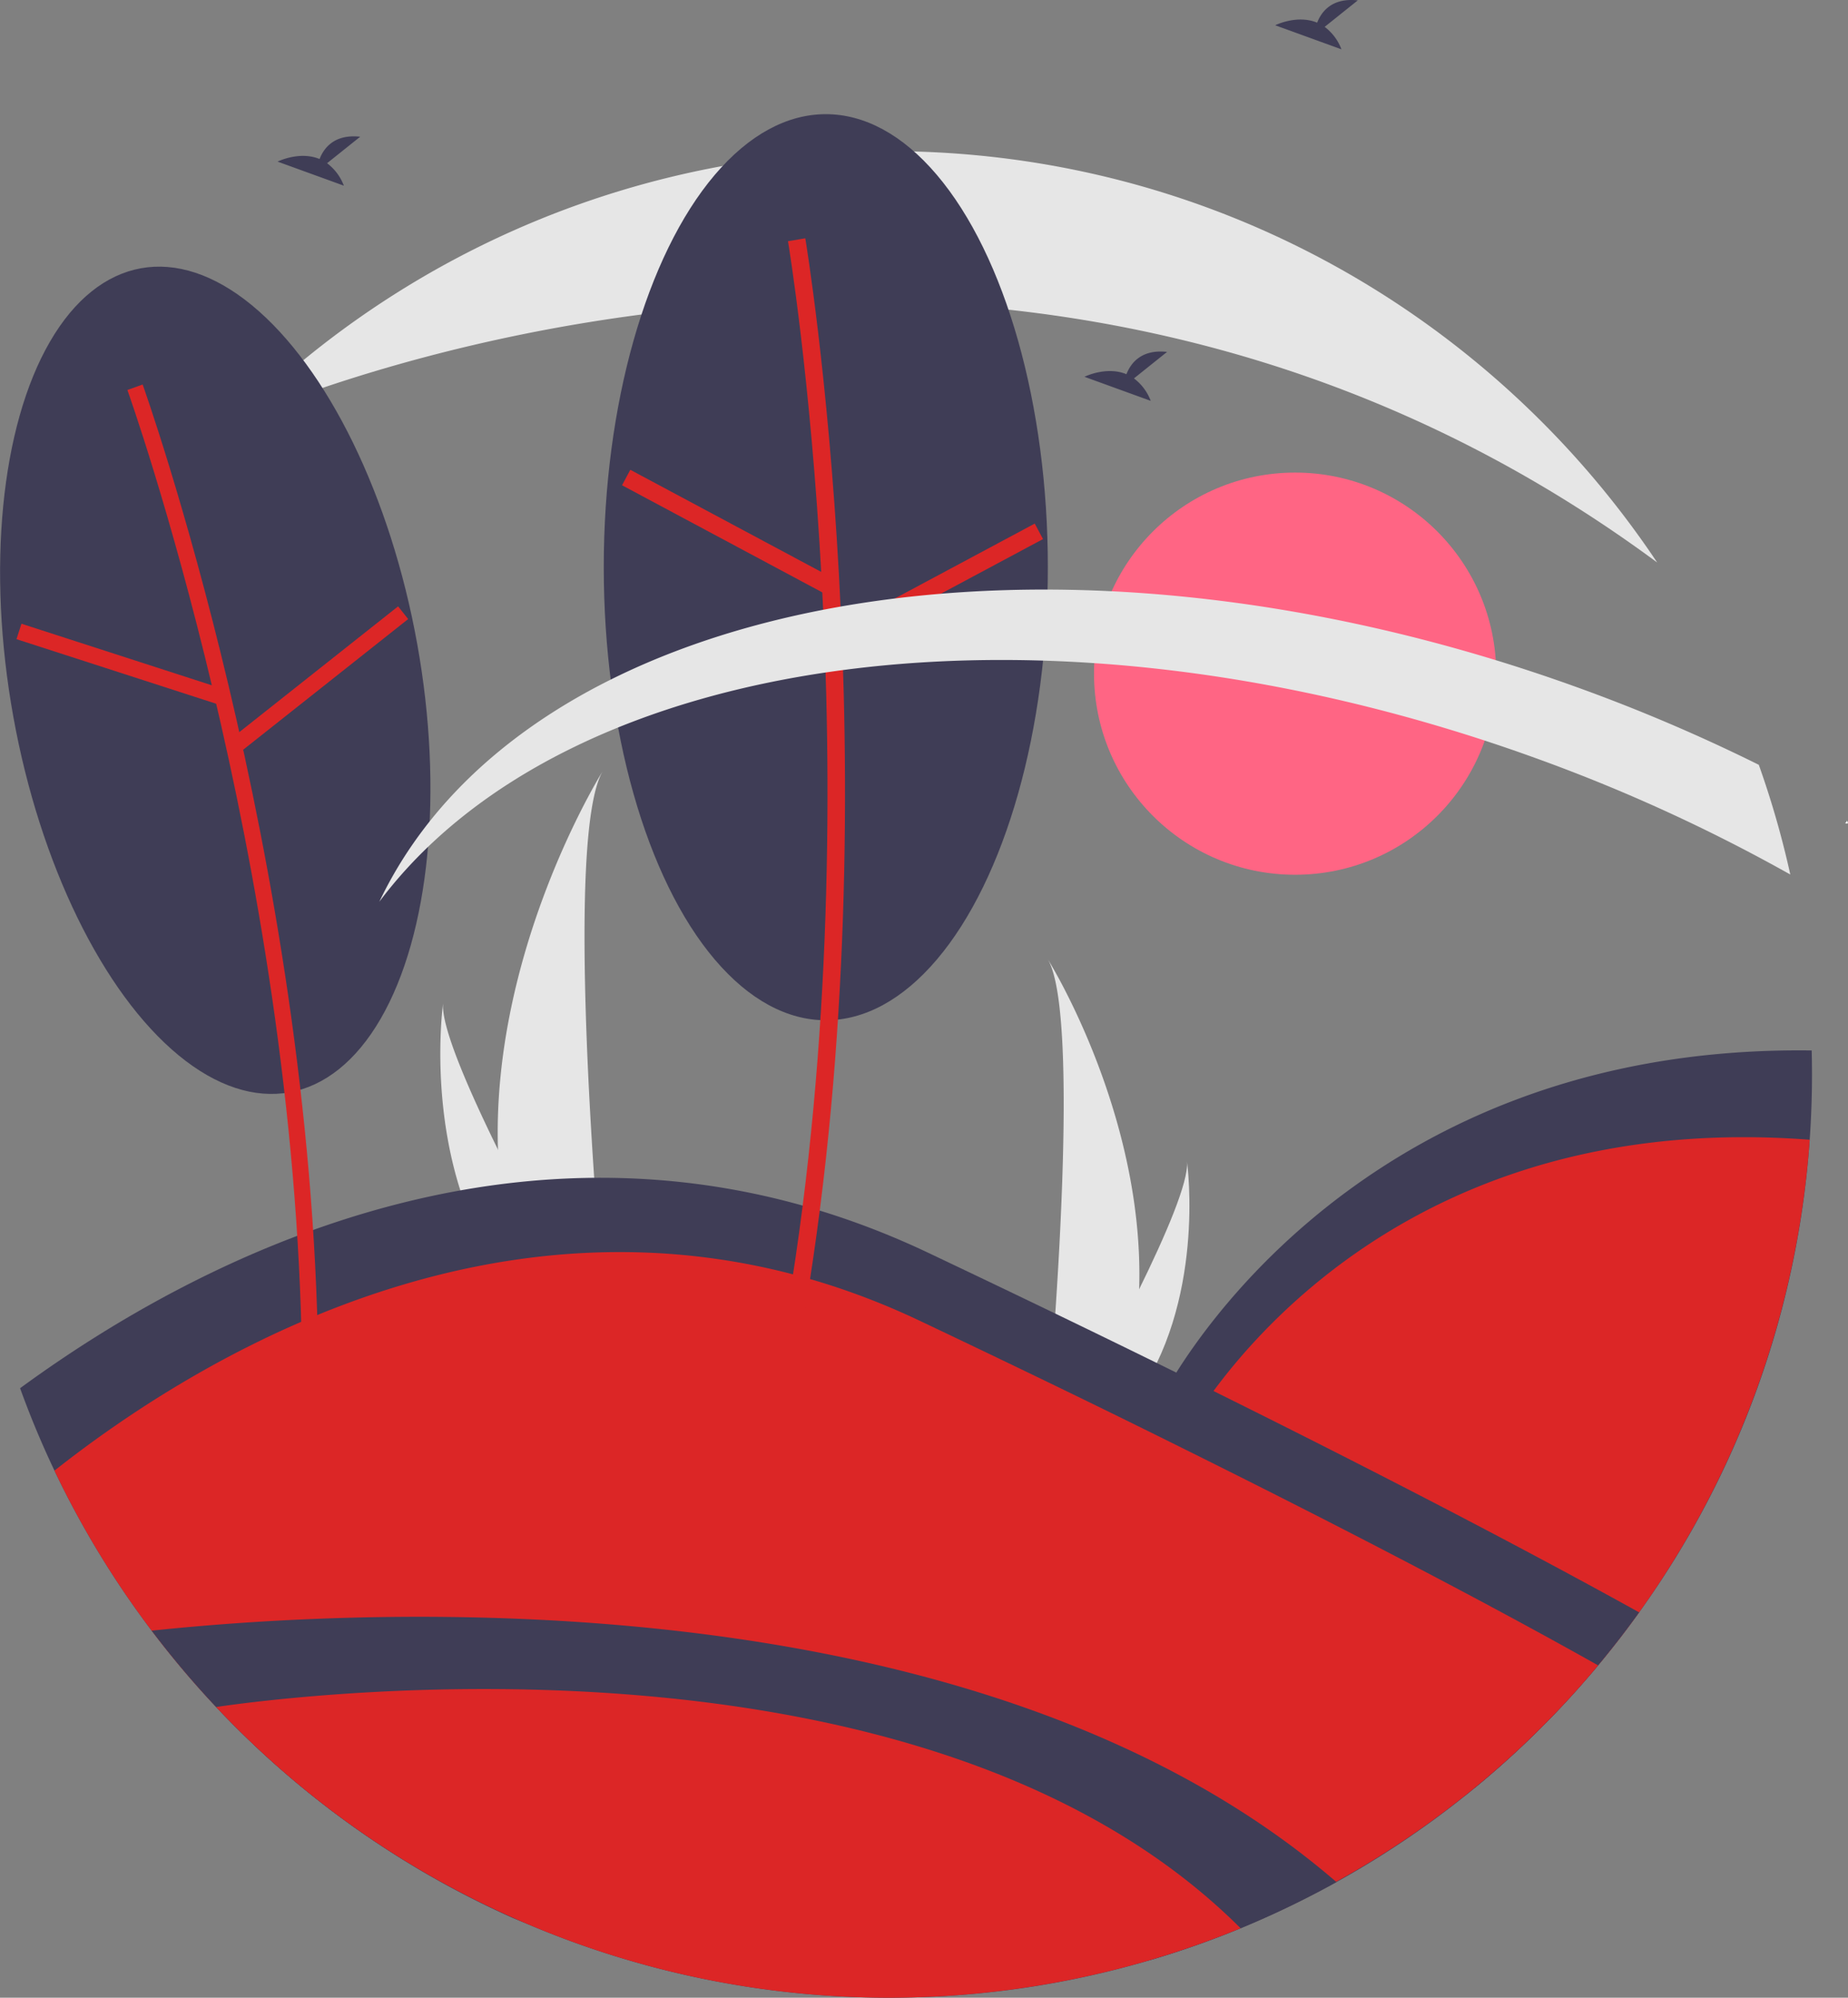
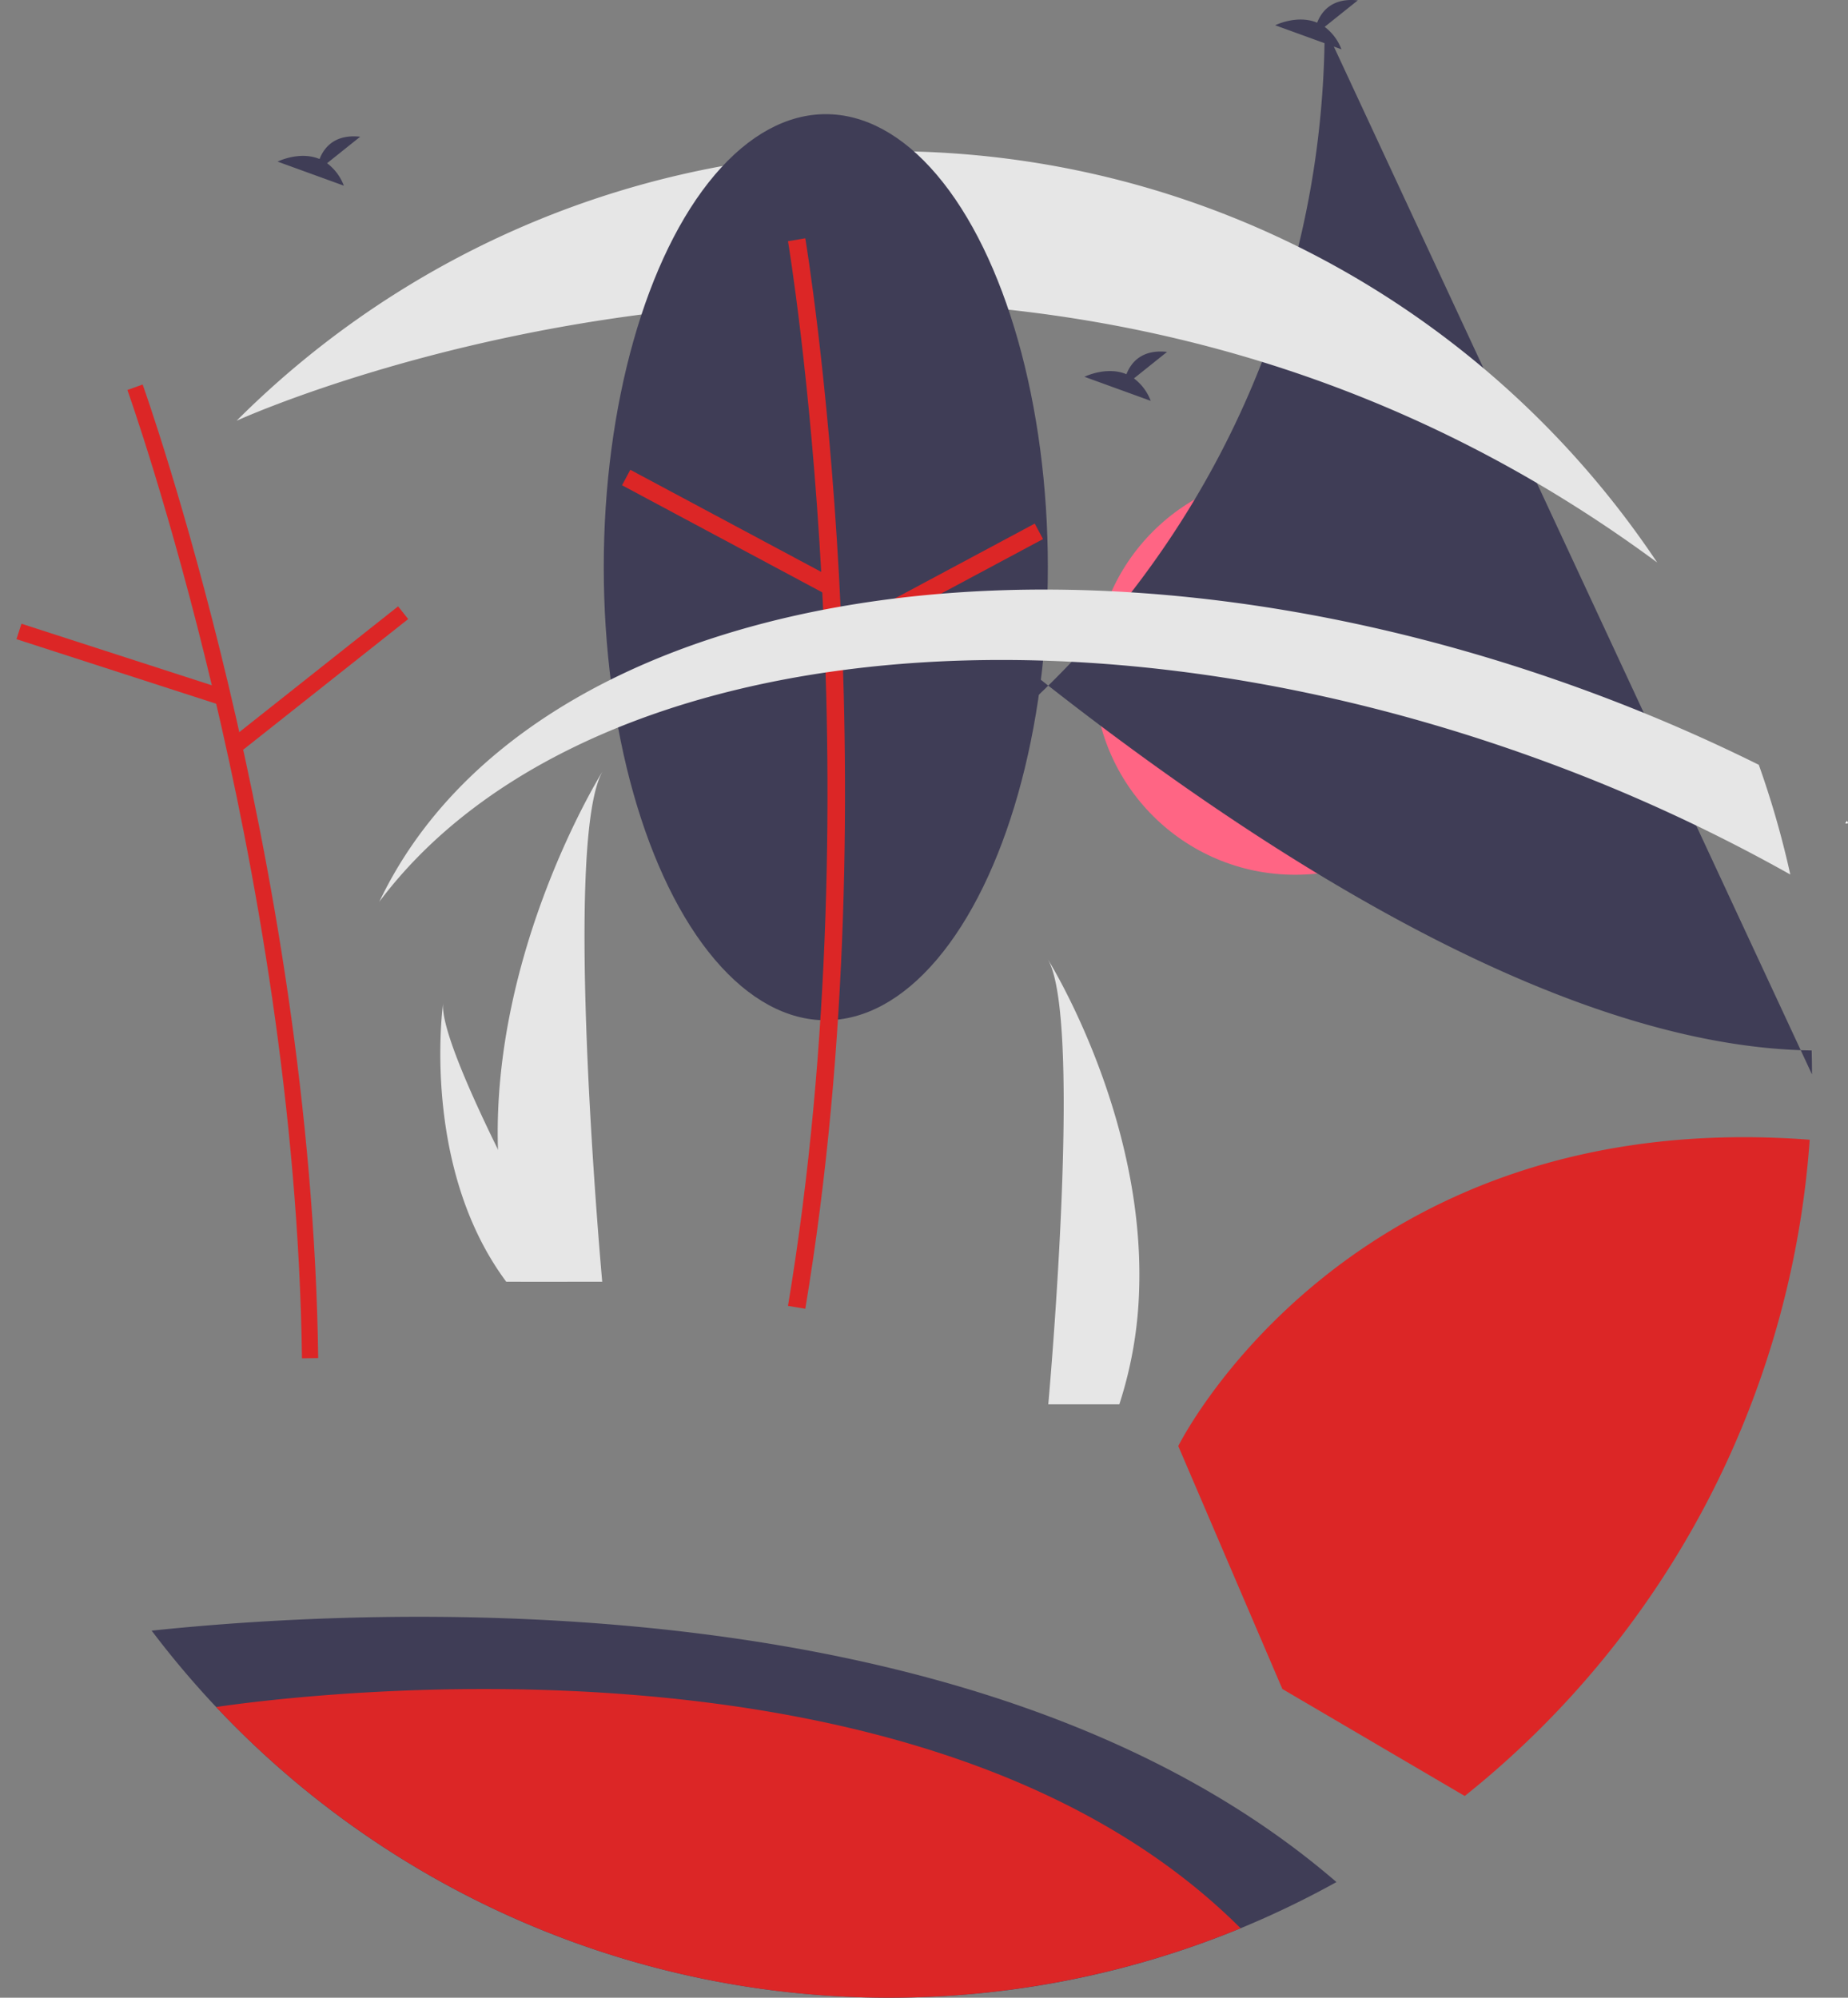
<svg xmlns="http://www.w3.org/2000/svg" width="692.605" height="748.733" data-name="Layer 1">
  <rect width="100%" height="100%" fill="#808080" stroke="none" />
  <circle cx="485.389" cy="252.49" r="75.365" fill="#ff6584" />
  <path fill="#fff" d="M692.12 308.681c.167-.03.291-.146.485-.116a6.426 6.426 0 0 0-.33-.955l-.7.953Z" />
  <path fill="#e6e6e6" d="M186.633 430.865a175.145 175.145 0 0 0 8.181 48.416c.114.363.234.722.353 1.086H225.7c-.033-.326-.065-.69-.098-1.086-2.036-23.405-13.773-165.85.26-190.21-1.226 1.975-41.596 67.427-39.23 141.794Z" />
  <path fill="#e6e6e6" d="M188.924 479.28c.255.364.52.728.792 1.087h22.905c-.174-.31-.374-.674-.608-1.086-3.784-6.83-14.984-27.248-25.38-48.416-11.173-22.748-21.423-46.358-20.56-54.904-.266 1.928-7.997 60.68 22.85 103.32ZM426.938 483.196a152.694 152.694 0 0 1-7.132 42.21c-.1.317-.204.63-.308.946h-26.619c.028-.284.057-.6.085-.946 1.775-20.405 12.008-144.591-.227-165.829 1.07 1.723 36.265 58.785 34.201 123.619Z" />
-   <path fill="#e6e6e6" d="M424.941 525.406c-.222.317-.454.634-.691.946h-19.969c.152-.27.327-.587.53-.946 3.3-5.955 13.064-23.756 22.127-42.21 9.741-19.832 18.677-40.416 17.925-47.866.231 1.68 6.971 52.902-19.922 90.076Z" />
-   <path fill="#3f3d56" d="m122.584 61.173 12.413-9.929c-9.643-1.064-13.606 4.196-15.227 8.359-7.534-3.129-15.736.971-15.736.971l24.837 9.017a18.795 18.795 0 0 0-6.287-8.418ZM496.468 10.067 508.88.14c-9.643-1.064-13.606 4.195-15.227 8.358-7.534-3.128-15.736.972-15.736.972l24.837 9.017a18.795 18.795 0 0 0-6.287-8.419ZM679.11 402.69q0 12.34-.86 24.477a344.112 344.112 0 0 1-63.923 177.14q-7.324 10.223-15.38 19.872a347.514 347.514 0 0 1-46.154 45.845l-73.571-43.17-43.988-102.667S500.865 391.3 678.993 393.709q.111 4.474.117 8.98Z" />
+   <path fill="#3f3d56" d="m122.584 61.173 12.413-9.929c-9.643-1.064-13.606 4.196-15.227 8.359-7.534-3.129-15.736.971-15.736.971l24.837 9.017a18.795 18.795 0 0 0-6.287-8.418ZM496.468 10.067 508.88.14c-9.643-1.064-13.606 4.195-15.227 8.358-7.534-3.128-15.736.972-15.736.972l24.837 9.017a18.795 18.795 0 0 0-6.287-8.419Zq0 12.34-.86 24.477a344.112 344.112 0 0 1-63.923 177.14q-7.324 10.223-15.38 19.872a347.514 347.514 0 0 1-46.154 45.845l-73.571-43.17-43.988-102.667S500.865 391.3 678.993 393.709q.111 4.474.117 8.98Z" />
  <path fill="#dc2626" d="M678.25 427.167A346.077 346.077 0 0 1 548.96 673.134l-68.349-40.103-39.01-91.054s63.212-127.983 236.648-114.81Z" />
-   <path fill="#3f3d56" d="M614.327 604.308q-7.324 10.222-15.38 19.87a346.17 346.17 0 0 1-133.981 98.527q-15.795 6.513-32.333 11.486a378.838 378.838 0 0 1-240.245-15.254A347.292 347.292 0 0 1 20.417 551.191q-7.165-15.062-12.887-30.89c66.523-48.732 197.606-118.514 340.471-50.706q59.279 28.134 105.862 51.29c78.804 39.063 131.252 67.224 160.464 83.423Z" />
-   <path fill="#dc2626" d="M598.946 624.179a346.28 346.28 0 0 1-578.53-72.988c55.559-43.935 183.701-122.888 324.326-56.153q54.247 25.747 96.86 46.94c82.818 41.047 133.833 68.943 157.344 82.2Z" />
  <path fill="#3f3d56" d="M500.887 705.393a349.545 349.545 0 0 1-35.921 17.312 345.065 345.065 0 0 1-131.9 26.028 346.365 346.365 0 0 1-276.22-137.568c82.648-8.715 311.1-20.466 444.04 94.228Z" />
  <path fill="#dc2626" d="M464.966 722.705a346.418 346.418 0 0 1-383.96-82.923c30.061-4.415 266.072-34.742 383.96 82.923Z" />
  <path fill="#e6e6e6" d="M621.068 210.794v.011C373.976 28.113 90.878 156.701 88.69 157.69v-.011A344.996 344.996 0 0 1 333.066 56.646c120.128 0 225.958 61.216 288.002 154.148Z" />
-   <ellipse cx="334.364" cy="330.602" fill="#3f3d56" rx="76.906" ry="156.919" transform="rotate(-10.22 -215.36 1711.234)" />
  <path fill="#dc2626" d="M119.252 509.004c-2.478-187.336-65.158-363.14-65.79-364.893l-5.717 2.062c.63 1.744 62.966 176.627 65.43 362.914Z" />
  <path fill="#dc2626" d="m6.175 239.558 1.87-5.783 75.04 24.268-1.87 5.783zM87.374 276.227l61.829-48.966 3.773 4.764-61.828 48.967z" />
  <ellipse cx="309.499" cy="212.589" fill="#3f3d56" rx="83.219" ry="169.801" />
  <path fill="#dc2626" d="M301.815 490.526c33.33-199.975.335-399.227-.002-401.215l-6.483 1.098c.335 1.978 33.14 200.184-.002 399.038Z" />
  <path fill="#dc2626" d="m233.13 181.876 3.103-5.8 75.252 40.252-3.102 5.8zM312.561 236.514l75.244-40.274 3.103 5.799-75.243 40.274z" />
  <path fill="#e6e6e6" d="M670.979 327.77a634.407 634.407 0 0 0-95.375-43.606c-182.14-65.907-362.751-40.506-433.446 53.817 55.017-115.553 251.328-151.887 449.432-80.205a646.926 646.926 0 0 1 67.585 28.872 343.542 343.542 0 0 1 11.804 41.122Z" />
  <path fill="#3f3d56" d="m424.987 141.823 12.413-9.929c-9.643-1.064-13.606 4.196-15.227 8.358-7.534-3.128-15.736.972-15.736.972l24.837 9.017a18.795 18.795 0 0 0-6.287-8.418Z" />
</svg>